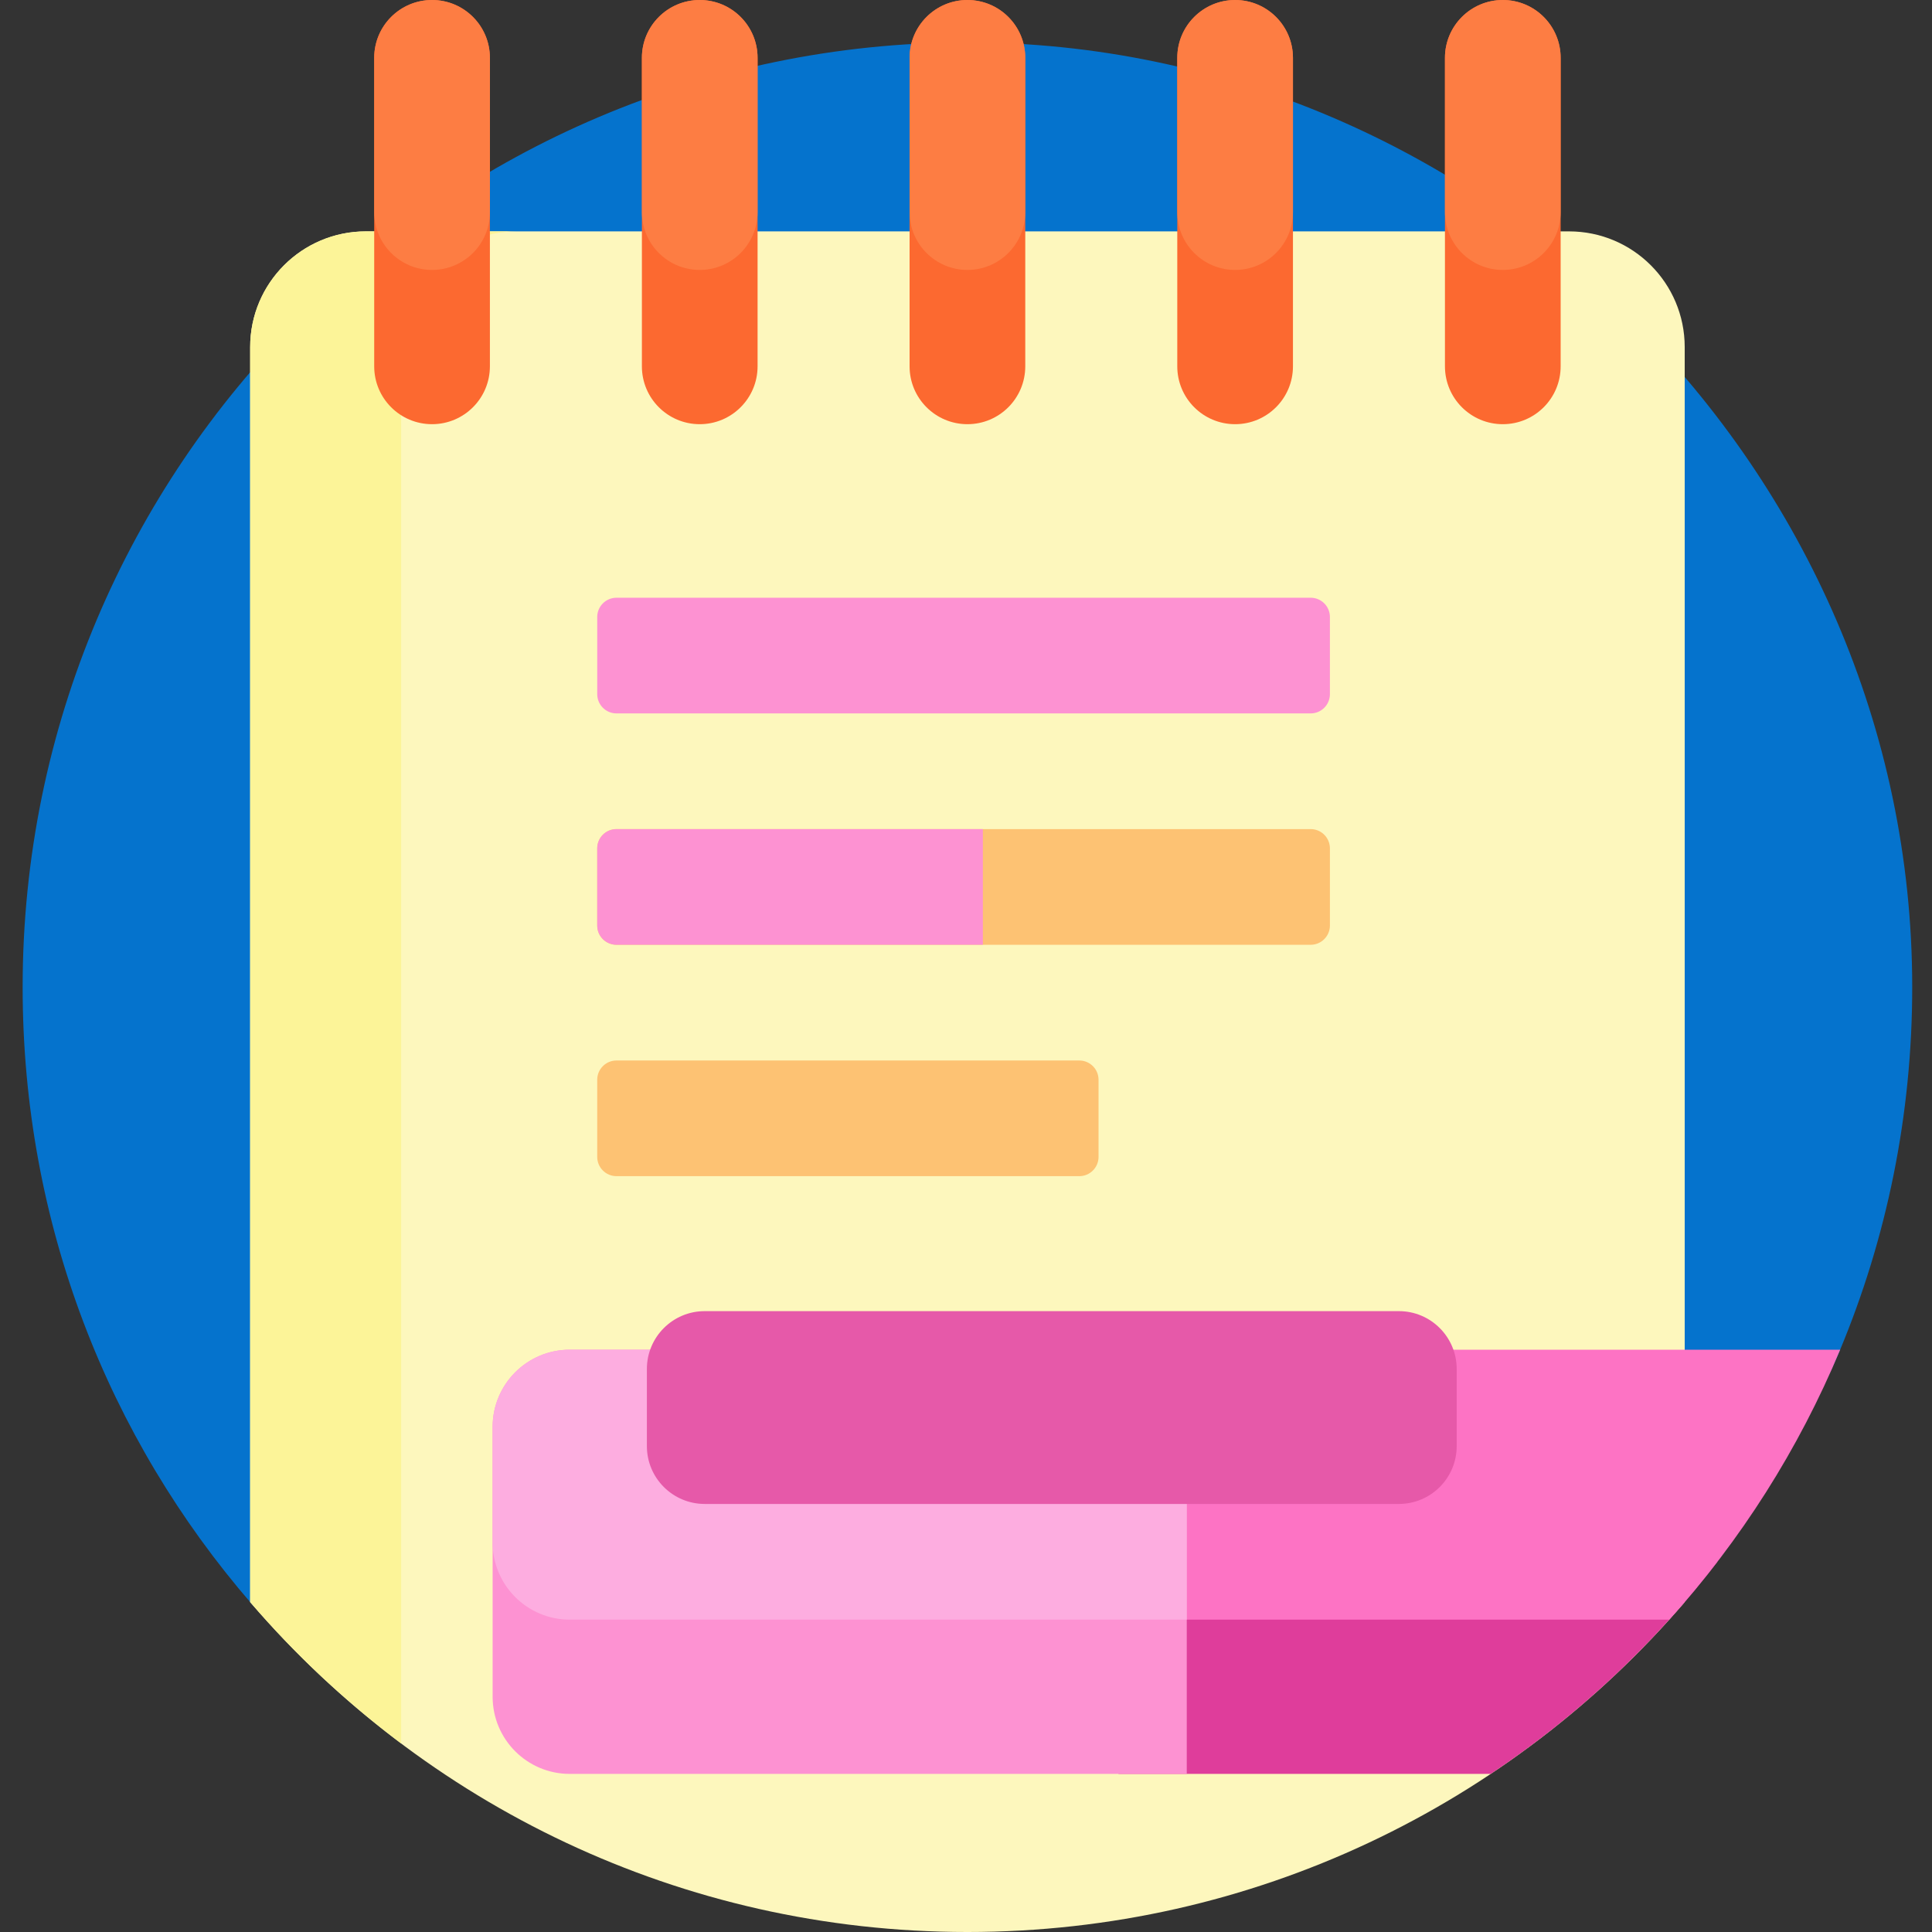
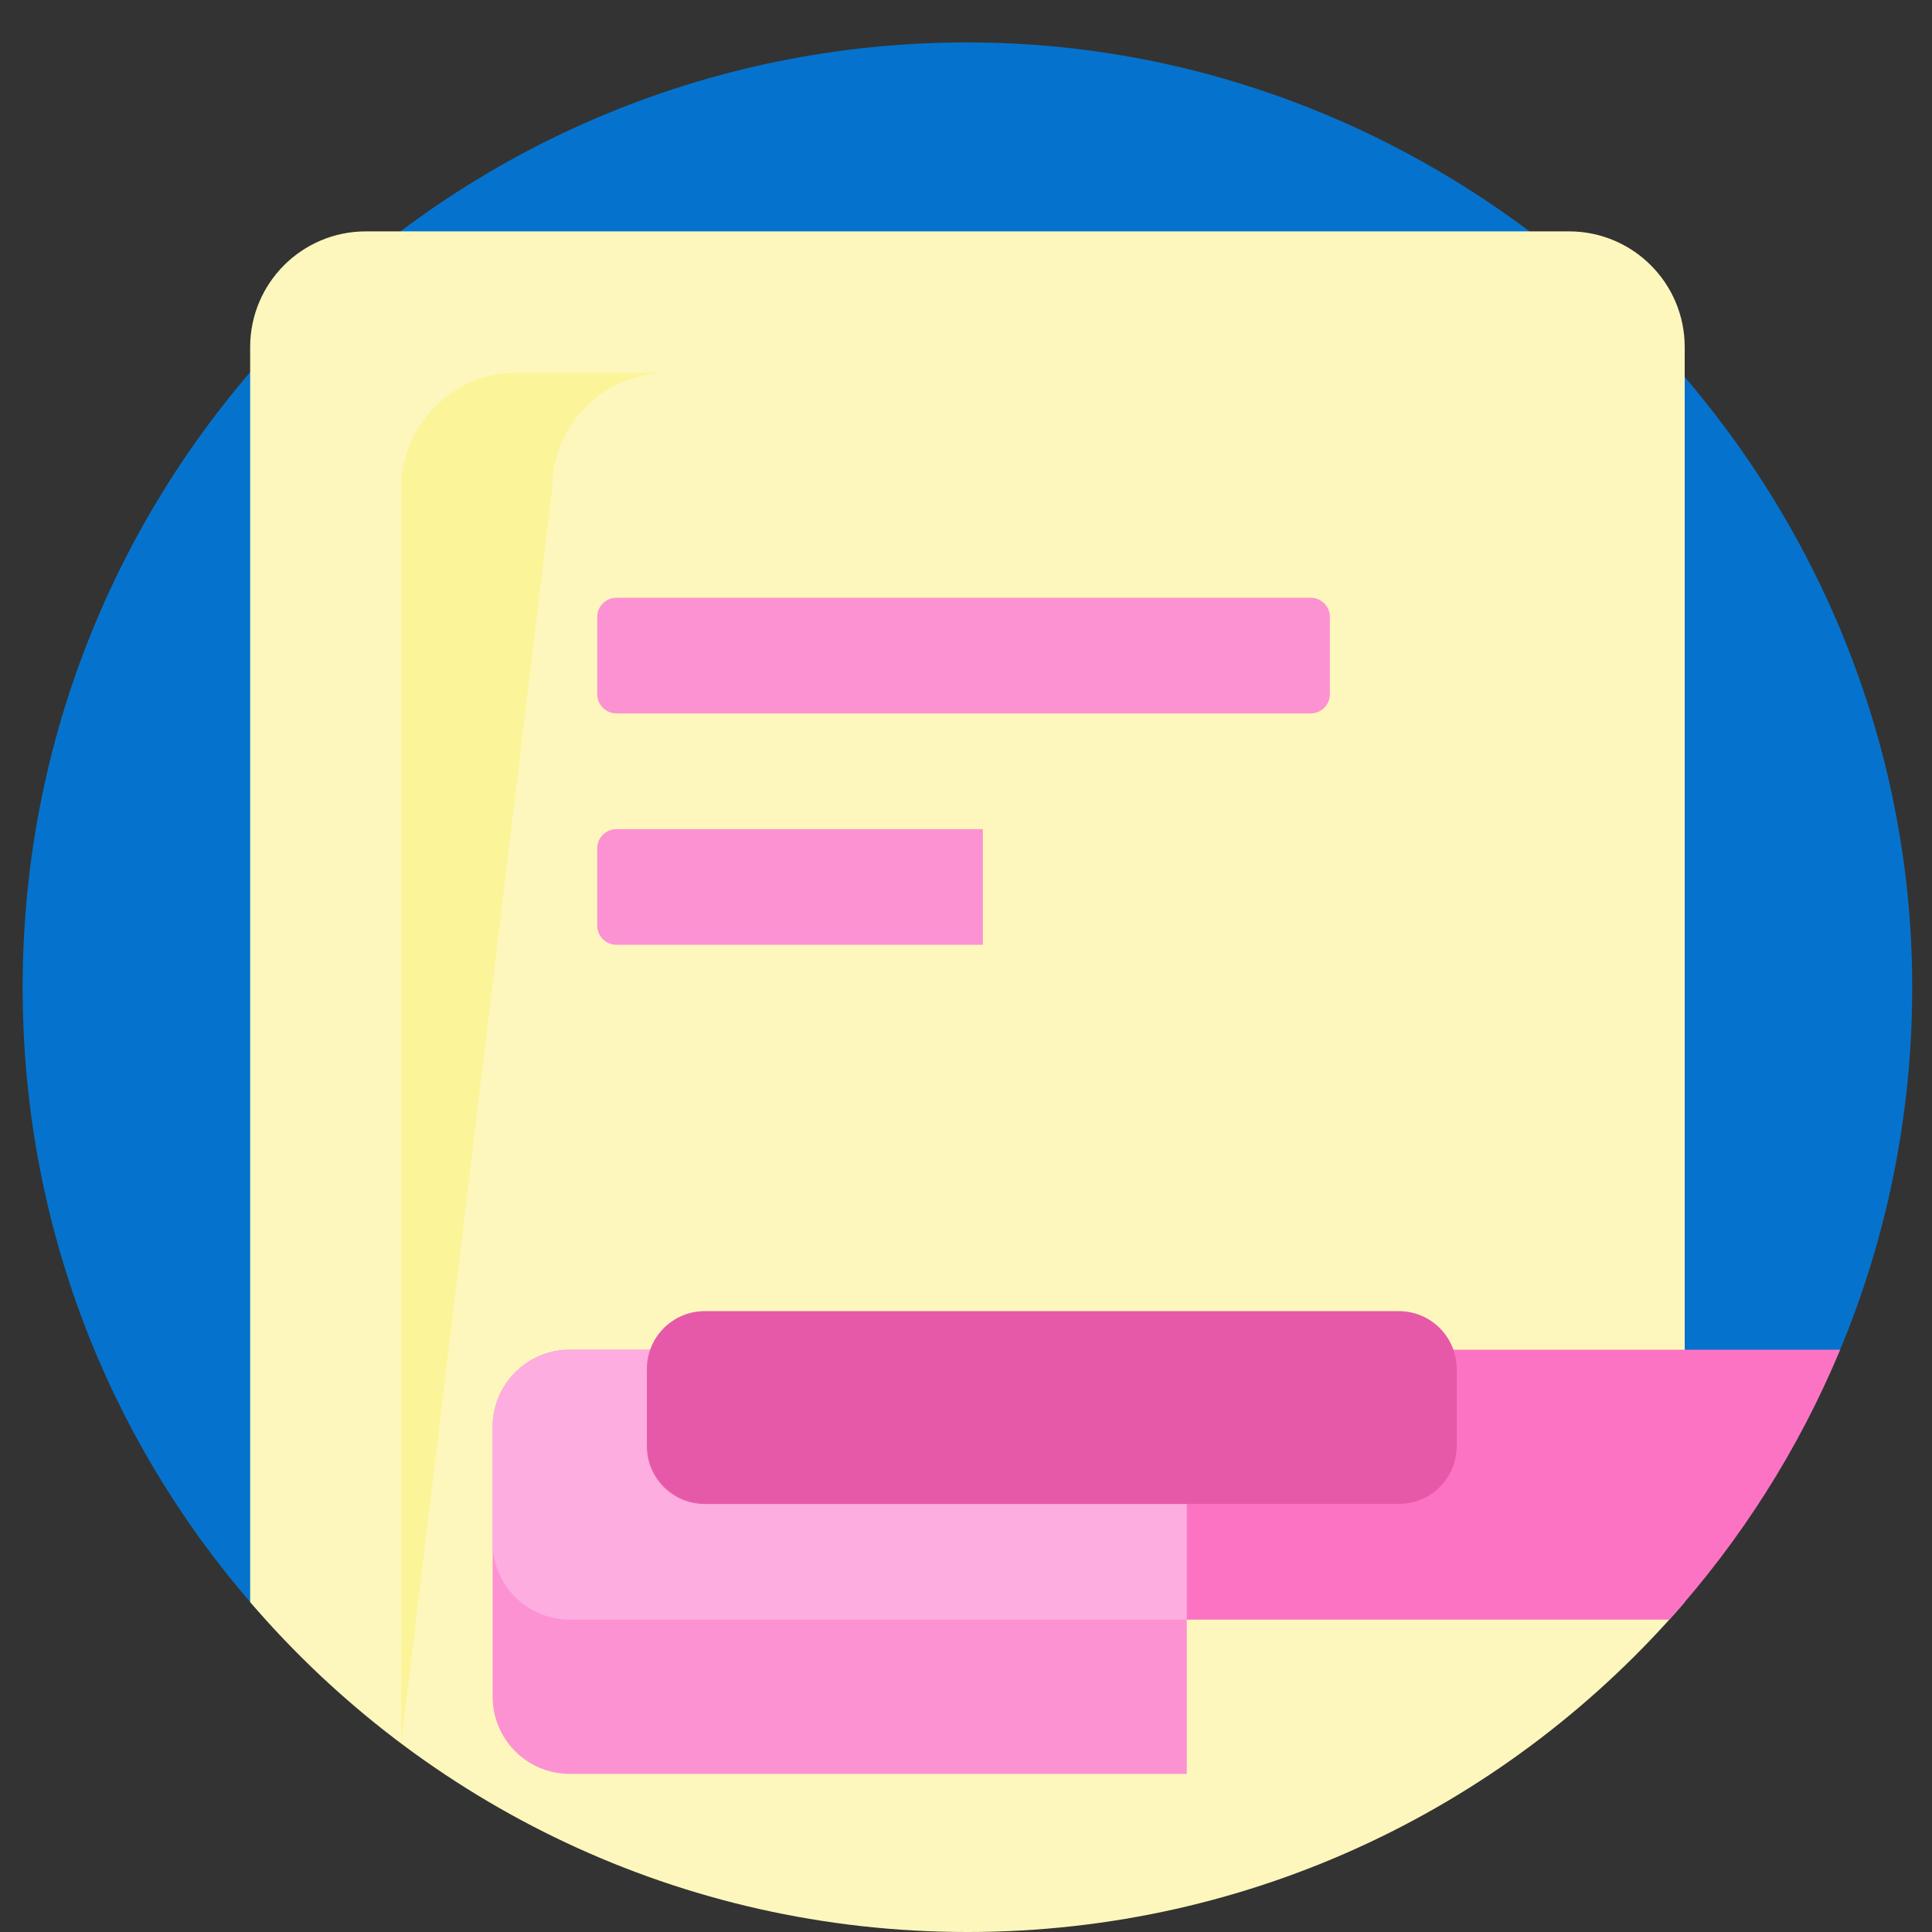
<svg xmlns="http://www.w3.org/2000/svg" height="100" viewBox="-6 0 512 512" width="100">
  <rect x="-6" y="0" width="512" height="512" fill="#333333" stroke="none" />
  <path d="m78.25 432.969c-6.75 0-13.199-2.895-17.617-8-37.973-43.898-60.633-100.754-60.633-163.348 0-138.133 111.855-250.137 249.934-250.379 136.812-.238 250.727 113.383 250.824 250.195.023 34.195-6.809 66.789-19.199 96.484-18.98 45.5-63.559 75.047-112.855 75.047zm0 0" fill="#0573cd" />
  <path d="m440.465 91.977v332.602c-45.922 53.512-114.039 87.422-190.086 87.422s-144.164-33.91-190.082-87.422v-332.602c0-16.934 13.723-30.66 30.656-30.66h318.852c16.934 0 30.66 13.727 30.66 30.66zm0 0" fill="#fdf7bd" />
-   <path d="m100.316 462.031c-14.668-11.004-28.098-23.559-40.02-37.457v-332.598c0-16.934 13.723-30.66 30.656-30.66h40.02c-16.93 0-30.656 13.727-30.656 30.66zm0 0" fill="#fcf498" />
-   <path d="m123.828 15.328v81.758c0 8.465-6.863 15.328-15.332 15.328-8.465 0-15.328-6.863-15.328-15.328v-81.758c0-8.465 6.863-15.328 15.328-15.328 8.469 0 15.332 6.863 15.332 15.328zm55.609-15.328c-8.465 0-15.328 6.863-15.328 15.328v81.758c0 8.465 6.863 15.328 15.328 15.328s15.328-6.863 15.328-15.328v-81.758c0-8.465-6.859-15.328-15.328-15.328zm70.941 0c-8.465 0-15.328 6.863-15.328 15.328v81.758c0 8.465 6.863 15.328 15.328 15.328s15.328-6.863 15.328-15.328v-81.758c0-8.465-6.863-15.328-15.328-15.328zm70.941 0c-8.465 0-15.328 6.863-15.328 15.328v81.758c0 8.465 6.863 15.328 15.328 15.328 8.465 0 15.328-6.863 15.328-15.328v-81.758c0-8.465-6.863-15.328-15.328-15.328zm70.941 0c-8.469 0-15.332 6.863-15.332 15.328v81.758c0 8.465 6.863 15.328 15.332 15.328 8.465 0 15.328-6.863 15.328-15.328v-81.758c0-8.465-6.863-15.328-15.328-15.328zm0 0" fill="#fc6930" />
-   <path d="m123.828 15.328v40.879c0 8.465-6.863 15.328-15.332 15.328-8.465 0-15.328-6.863-15.328-15.328v-40.879c0-8.465 6.863-15.328 15.328-15.328 8.469 0 15.332 6.863 15.332 15.328zm55.609-15.328c-8.465 0-15.328 6.863-15.328 15.328v40.879c0 8.465 6.863 15.328 15.328 15.328s15.328-6.863 15.328-15.328v-40.879c0-8.465-6.859-15.328-15.328-15.328zm70.941 0c-8.465 0-15.328 6.863-15.328 15.328v40.879c0 8.465 6.863 15.328 15.328 15.328s15.328-6.863 15.328-15.328v-40.879c0-8.465-6.863-15.328-15.328-15.328zm70.941 0c-8.465 0-15.328 6.863-15.328 15.328v40.879c0 8.465 6.863 15.328 15.328 15.328 8.465 0 15.328-6.863 15.328-15.328v-40.879c0-8.465-6.863-15.328-15.328-15.328zm70.941 0c-8.469 0-15.332 6.863-15.332 15.328v40.879c0 8.465 6.863 15.328 15.332 15.328 8.465 0 15.328-6.863 15.328-15.328v-40.879c0-8.465-6.863-15.328-15.328-15.328zm0 0" fill="#fd7d43" />
-   <path d="m449.129 413.891c-16.777 21.871-37.07 40.891-60.059 56.211h-98.672v-56.211zm0 0" fill="#df3d9b" />
+   <path d="m100.316 462.031v-332.598c0-16.934 13.723-30.66 30.656-30.66h40.02c-16.93 0-30.656 13.727-30.656 30.66zm0 0" fill="#fcf498" />
  <path d="m436.375 429.223h-145.977v-71.539h191.262c-10.996 26.441-26.402 50.594-45.285 71.539zm0 0" fill="#fd73c4" />
  <path d="m124.551 449.66v-71.535c0-11.289 9.152-20.441 20.438-20.441h163.516v112.418h-163.516c-11.285 0-20.438-9.152-20.438-20.441zm0 0" fill="#fd92d2" />
  <path d="m124.551 408.781v-30.656c0-11.289 9.152-20.441 20.438-20.441h163.516v71.539h-163.516c-11.285 0-20.438-9.152-20.438-20.441zm0 0" fill="#fdade0" />
  <path d="m364.711 398.562h-183.953c-8.465 0-15.328-6.863-15.328-15.328v-20.441c0-8.465 6.863-15.328 15.328-15.328h183.953c8.465 0 15.328 6.863 15.328 15.328v20.441c0 8.465-6.863 15.328-15.328 15.328zm0 0" fill="#e659a9" />
-   <path d="m285.125 286.148v20.438c0 2.824-2.289 5.109-5.109 5.109h-122.633c-2.824 0-5.113-2.285-5.113-5.109v-20.438c0-2.824 2.289-5.109 5.113-5.109h122.633c2.82 0 5.109 2.285 5.109 5.109zm56.207-66.43h-183.949c-2.824 0-5.113 2.289-5.113 5.113v20.438c0 2.82 2.289 5.109 5.113 5.109h183.949c2.824 0 5.109-2.289 5.109-5.109v-20.438c0-2.824-2.285-5.113-5.109-5.113zm0 0" fill="#fdc273" />
  <path d="m341.332 189.062h-183.949c-2.824 0-5.113-2.289-5.113-5.109v-20.441c0-2.82 2.289-5.109 5.113-5.109h183.949c2.824 0 5.109 2.289 5.109 5.109v20.441c0 2.82-2.285 5.109-5.109 5.109zm-86.863 61.316v-30.66h-97.086c-2.824 0-5.113 2.289-5.113 5.113v20.438c0 2.82 2.289 5.109 5.113 5.109zm0 0" fill="#fd92d2" />
</svg>